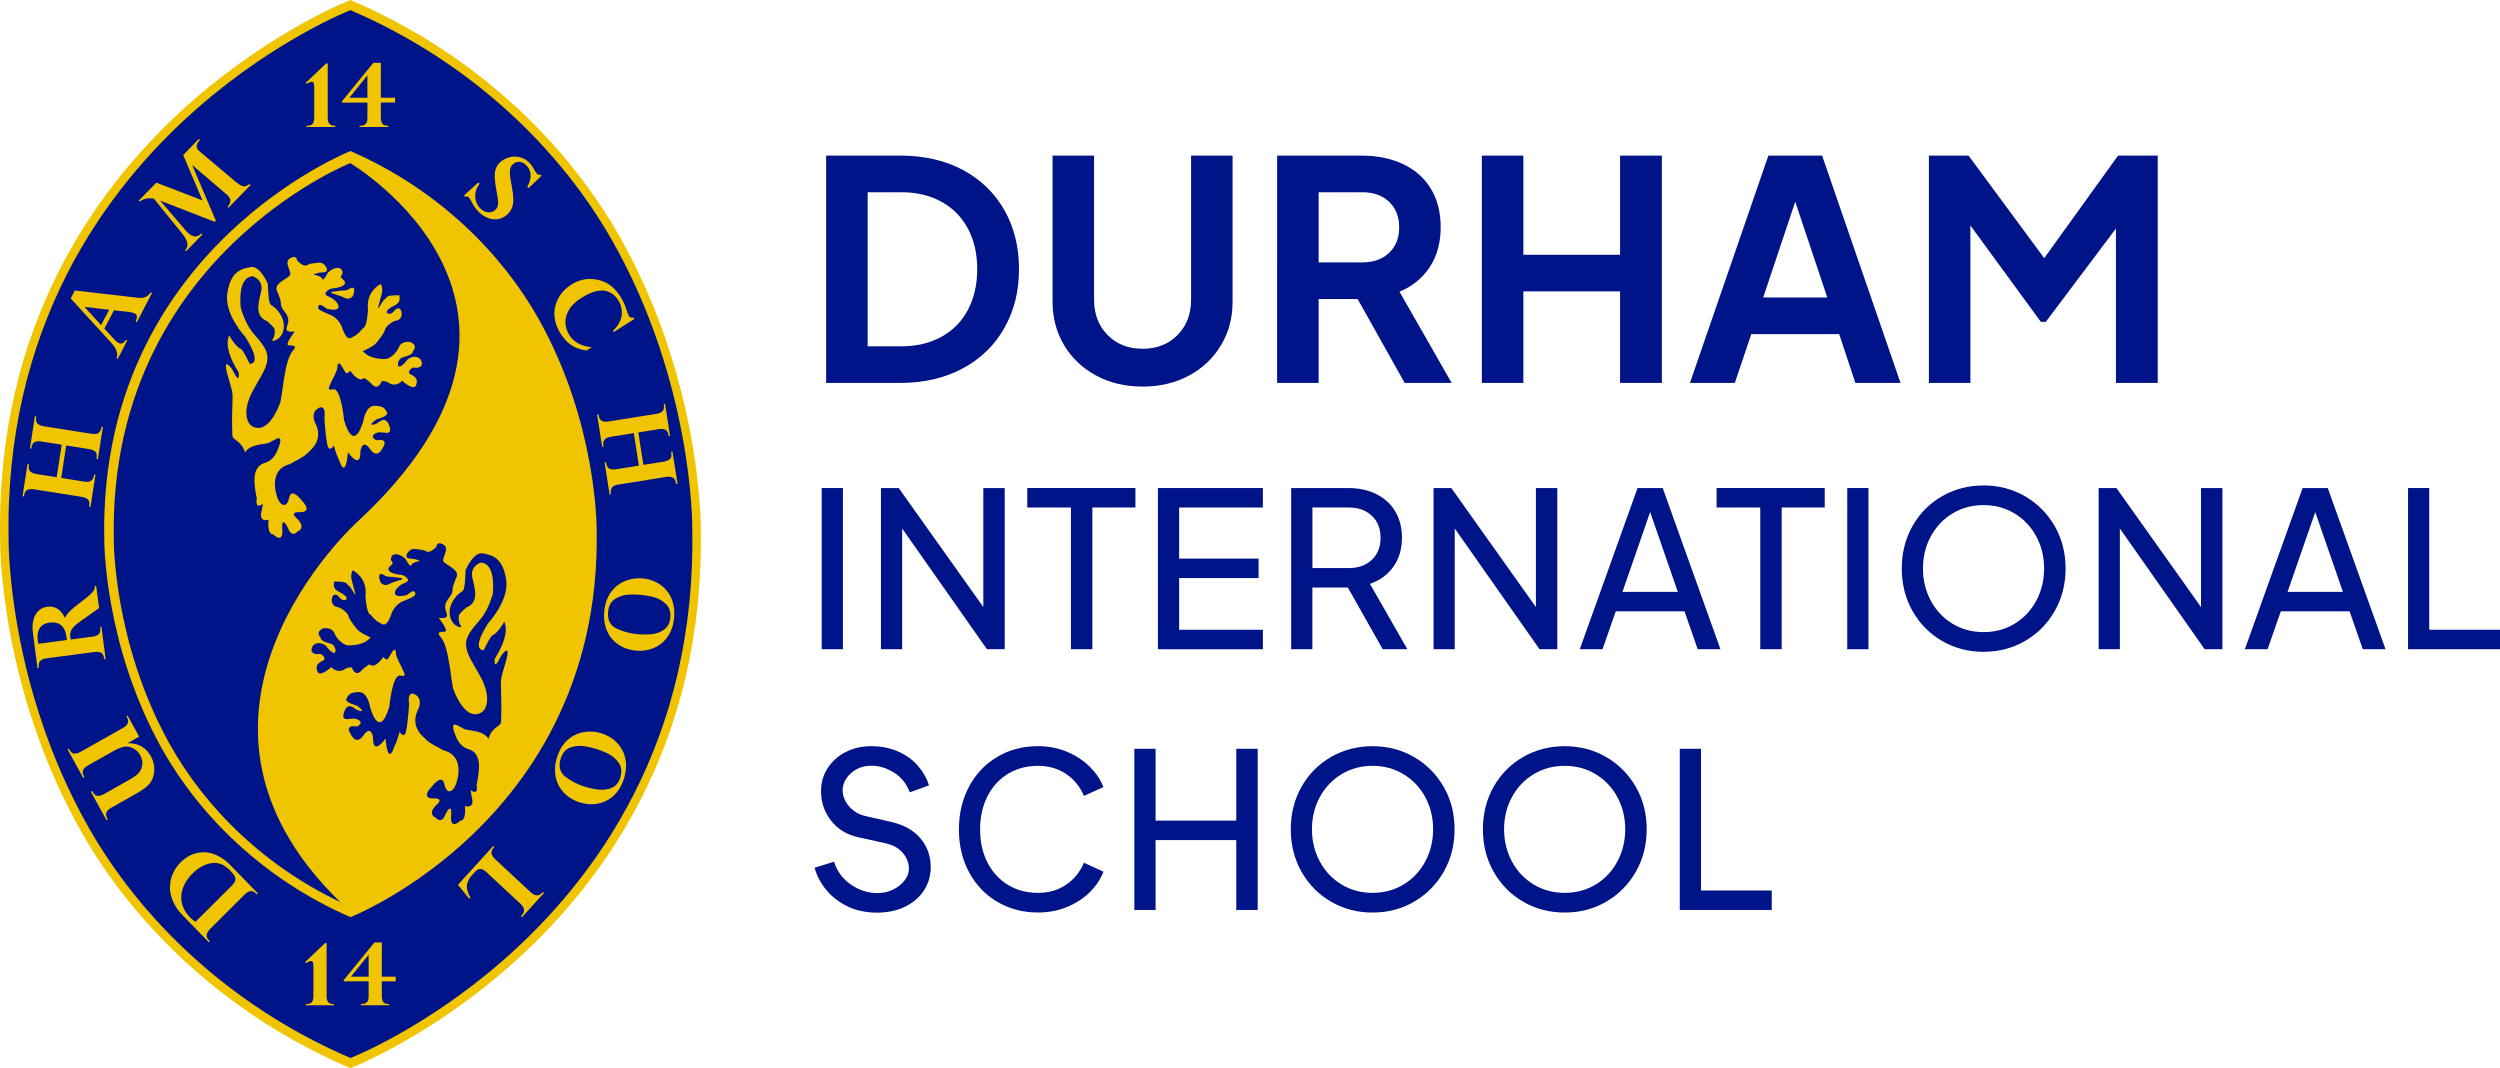
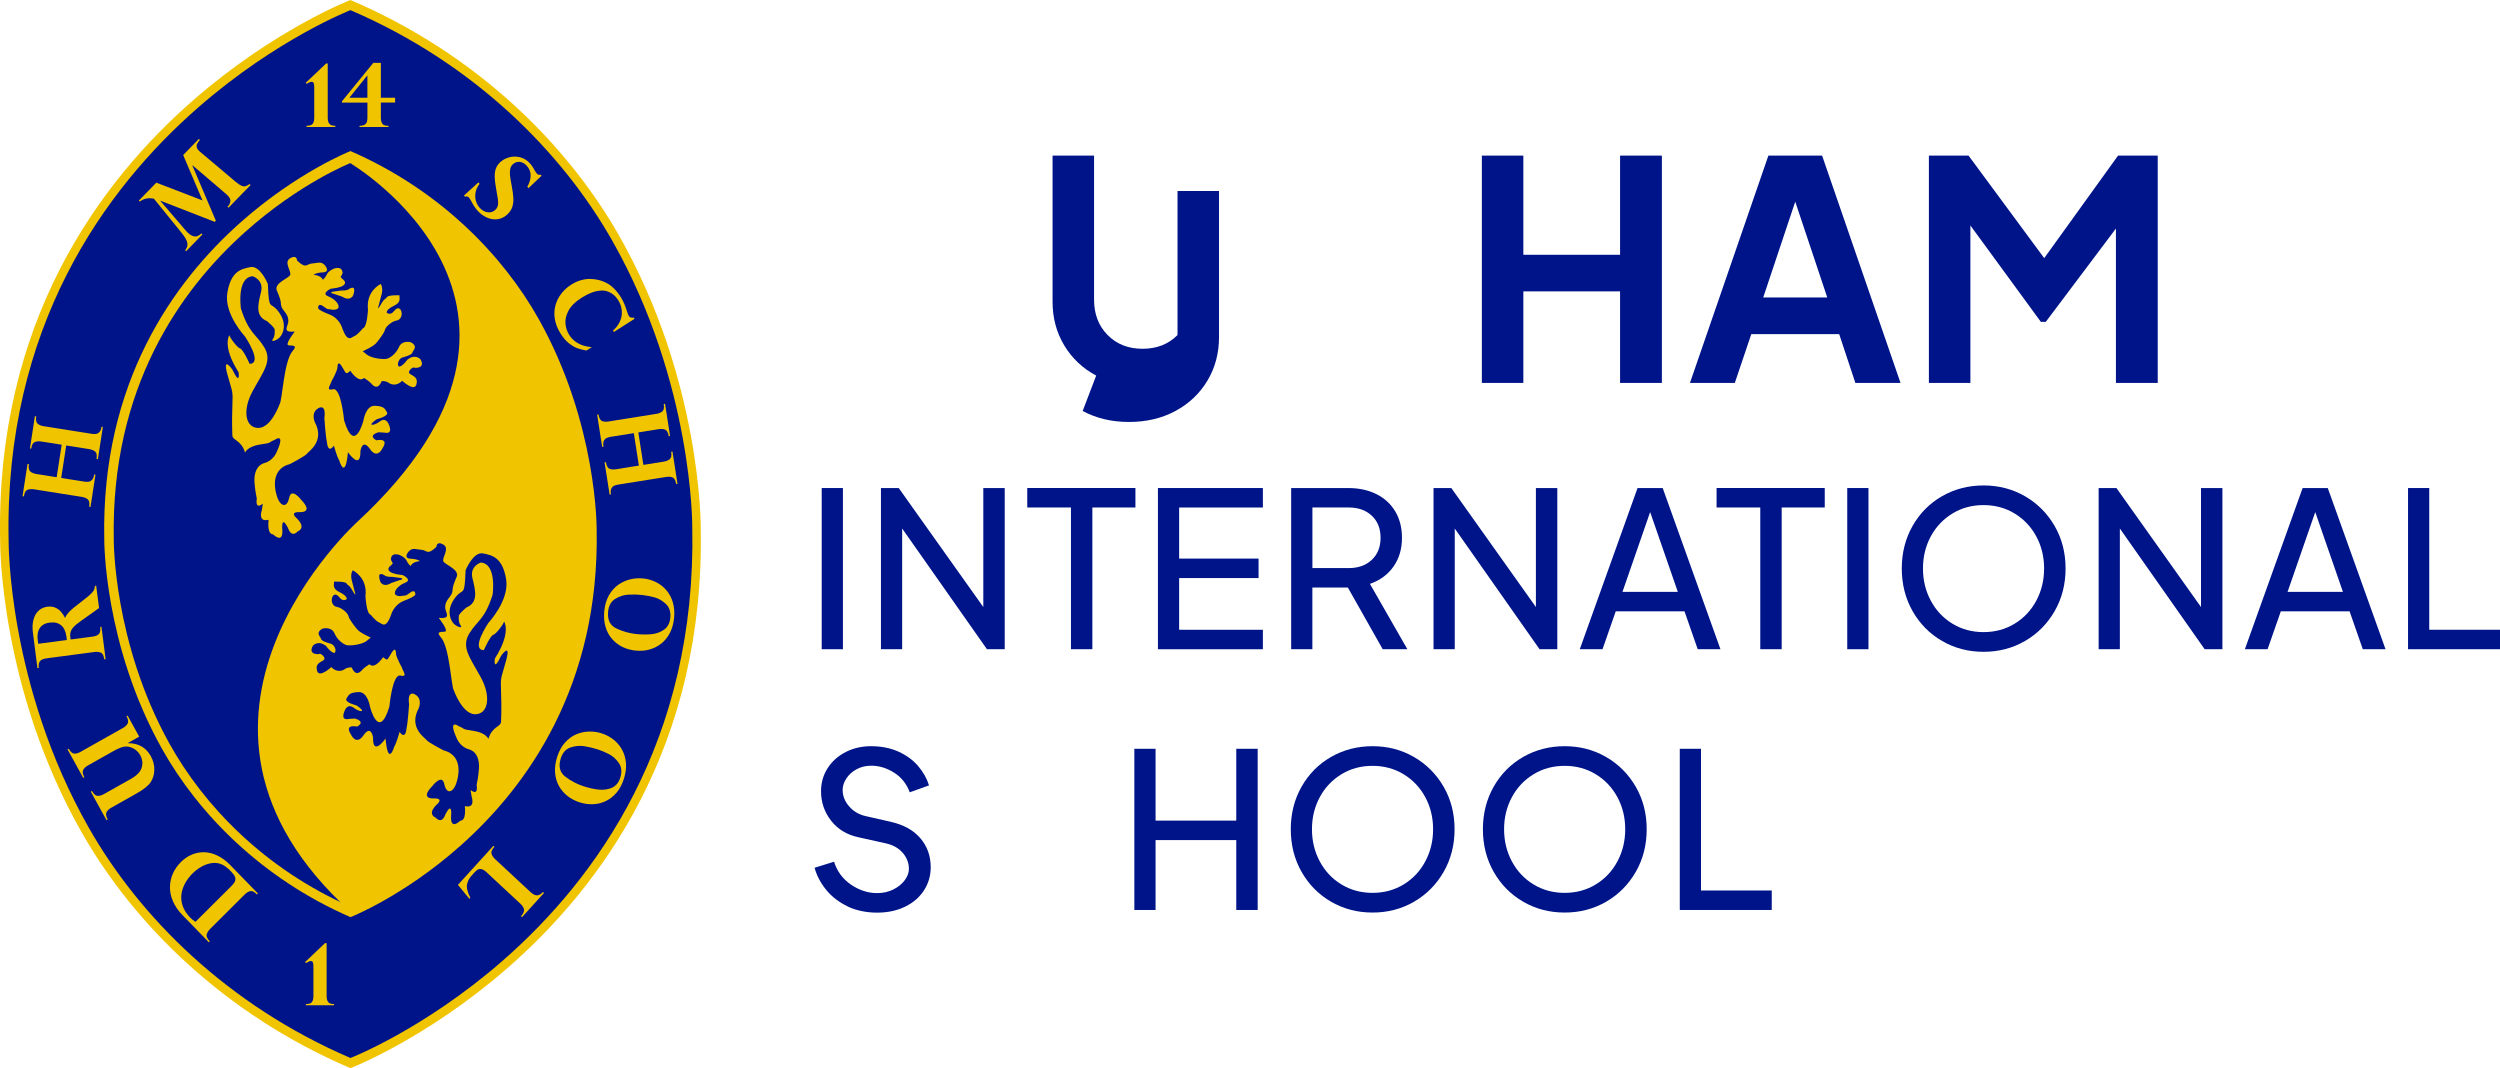
<svg xmlns="http://www.w3.org/2000/svg" id="Layer_2" viewBox="0 0 908.54 388.19">
  <defs>
    <style>
      .cls-1, .cls-2 {
        fill: #001489;
      }

      .cls-1, .cls-3 {
        fill-rule: evenodd;
      }

      .cls-3 {
        fill: #f1c400;
      }
    </style>
  </defs>
  <g id="Layer_1-2" data-name="Layer_1">
    <g>
      <g>
-         <path class="cls-2" d="M300.24,56.55h26.95c8.65,0,16.22,1.74,22.73,5.21,6.5,3.48,11.53,8.34,15.08,14.58,3.55,6.25,5.32,13.4,5.32,21.46s-1.77,15.12-5.32,21.4c-3.55,6.28-8.59,11.18-15.14,14.69-6.54,3.51-14.1,5.27-22.68,5.27h-26.95V56.55ZM327.52,125.86c5.54,0,10.4-1.15,14.58-3.44,4.18-2.29,7.39-5.56,9.65-9.81,2.25-4.25,3.38-9.18,3.38-14.8s-1.13-10.53-3.38-14.75c-2.26-4.21-5.47-7.47-9.65-9.76-4.18-2.29-9.04-3.44-14.58-3.44h-12.2v56h12.2Z" />
-         <path class="cls-2" d="M398.37,136.5c-4.95-2.66-8.84-6.34-11.64-11.03-2.81-4.69-4.21-9.96-4.21-15.8v-53.11h15.08v52.34c0,5.25,1.64,9.54,4.93,12.86,3.29,3.33,7.52,4.99,12.7,4.99s9.41-1.66,12.7-4.99c3.29-3.33,4.93-7.61,4.93-12.86v-52.34h15.08v53.11c0,5.84-1.4,11.11-4.21,15.8-2.81,4.7-6.69,8.37-11.64,11.03-4.95,2.66-10.57,3.99-16.85,3.99s-11.9-1.33-16.85-3.99Z" />
-         <path class="cls-2" d="M464.13,56.55h30.72c5.62,0,10.61,1.02,14.97,3.05,4.36,2.03,7.74,5.01,10.15,8.93,2.4,3.92,3.6,8.61,3.6,14.08s-1.33,10.44-3.99,14.47c-2.66,4.03-6.32,7.01-10.98,8.93l18.96,33.16h-17.08l-17.08-30.49h-14.19v30.49h-15.08V56.55ZM495.07,95.36c4.07,0,7.32-1.16,9.76-3.49,2.44-2.33,3.66-5.42,3.66-9.26s-1.22-6.93-3.66-9.26c-2.44-2.33-5.69-3.49-9.76-3.49h-15.86v25.5h15.86Z" />
+         <path class="cls-2" d="M398.37,136.5c-4.95-2.66-8.84-6.34-11.64-11.03-2.81-4.69-4.21-9.96-4.21-15.8v-53.11h15.08v52.34c0,5.25,1.64,9.54,4.93,12.86,3.29,3.33,7.52,4.99,12.7,4.99s9.41-1.66,12.7-4.99v-52.34h15.08v53.11c0,5.84-1.4,11.11-4.21,15.8-2.81,4.7-6.69,8.37-11.64,11.03-4.95,2.66-10.57,3.99-16.85,3.99s-11.9-1.33-16.85-3.99Z" />
        <path class="cls-2" d="M538.53,56.55h15.08v36.04h35.15v-36.04h15.19v82.61h-15.19v-33.27h-35.15v33.27h-15.08V56.55Z" />
        <path class="cls-2" d="M642.66,56.55h19.52l28.5,82.61h-16.41l-5.88-17.74h-31.94l-5.99,17.74h-16.3l28.5-82.61ZM664.06,108.11l-11.64-34.82-11.64,34.82h23.29Z" />
        <path class="cls-2" d="M700.98,56.55h14.42l27.5,37.26,26.83-37.26h14.42v82.61h-15.19v-56.11l-25.5,33.93h-1.77l-25.62-35.04v57.22h-15.08V56.55Z" />
        <path class="cls-2" d="M298.62,177.36h7.71v58.58h-7.71v-58.58Z" />
        <path class="cls-2" d="M320.16,177.36h6.45l30.74,43.25v-43.25h7.78v58.58h-6.45l-30.82-43.87v43.87h-7.71v-58.58Z" />
        <path class="cls-2" d="M389.2,184.43h-15.88v-7.08h39.31v7.08h-15.65v51.5h-7.78v-51.5Z" />
        <path class="cls-2" d="M420.81,177.36h38.14v7.08h-30.43v18.56h28.86v7.08h-28.86v18.79h30.43v7.08h-38.14v-58.58Z" />
        <path class="cls-2" d="M469.24,177.36h20.68c3.88,0,7.3.73,10.26,2.2,2.96,1.47,5.25,3.57,6.88,6.29,1.62,2.73,2.44,5.92,2.44,9.59,0,4.09-1.04,7.59-3.11,10.5-2.07,2.91-4.91,4.99-8.53,6.25l13.6,23.75h-8.96l-12.66-22.41h-12.9v22.41h-7.71v-58.58ZM490.16,206.45c3.46,0,6.25-1,8.37-2.99,2.12-1.99,3.19-4.66,3.19-8.02s-1.06-6.03-3.19-8.02c-2.12-1.99-4.91-2.99-8.37-2.99h-13.21v22.02h13.21Z" />
        <path class="cls-2" d="M520.98,177.36h6.45l30.74,43.25v-43.25h7.78v58.58h-6.45l-30.82-43.87v43.87h-7.71v-58.58Z" />
        <path class="cls-2" d="M595.13,177.36h9.12l20.99,58.58h-8.26l-4.8-13.76h-25l-4.8,13.76h-8.26l20.99-58.58ZM609.75,215.1l-10.06-29.01-10.06,29.01h20.13Z" />
        <path class="cls-2" d="M639.71,184.43h-15.88v-7.08h39.31v7.08h-15.65v51.5h-7.78v-51.5Z" />
        <path class="cls-2" d="M671.32,177.36h7.71v58.58h-7.71v-58.58Z" />
        <path class="cls-2" d="M705.8,232.95c-4.53-2.62-8.11-6.24-10.73-10.85s-3.93-9.78-3.93-15.49,1.31-10.88,3.93-15.49,6.2-8.22,10.73-10.81c4.53-2.59,9.55-3.89,15.06-3.89s10.52,1.31,15.06,3.93c4.53,2.62,8.12,6.23,10.77,10.81,2.65,4.59,3.97,9.74,3.97,15.45s-1.32,10.88-3.97,15.49c-2.65,4.61-6.24,8.23-10.77,10.85-4.54,2.62-9.55,3.93-15.06,3.93s-10.52-1.31-15.06-3.93ZM701.67,218.28c1.89,3.54,4.51,6.33,7.86,8.37,3.35,2.04,7.13,3.07,11.32,3.07s7.97-1.02,11.32-3.07c3.35-2.04,5.98-4.84,7.86-8.37,1.89-3.54,2.83-7.43,2.83-11.68s-.94-8.13-2.83-11.64c-1.89-3.51-4.51-6.29-7.86-8.33-3.35-2.04-7.13-3.07-11.32-3.07s-7.97,1.02-11.32,3.07-5.98,4.82-7.86,8.33c-1.89,3.51-2.83,7.39-2.83,11.64s.94,8.14,2.83,11.68Z" />
        <path class="cls-2" d="M762.69,177.36h6.45l30.74,43.25v-43.25h7.78v58.58h-6.45l-30.82-43.87v43.87h-7.71v-58.58Z" />
        <path class="cls-2" d="M836.83,177.36h9.12l20.99,58.58h-8.26l-4.8-13.76h-25l-4.8,13.76h-8.26l20.99-58.58ZM851.46,215.1l-10.06-29.01-10.06,29.01h20.13Z" />
        <path class="cls-2" d="M875.12,177.36h7.71v51.5h25.71v7.08h-33.42v-58.58Z" />
        <path class="cls-2" d="M308.06,329.4c-3.15-1.49-5.74-3.49-7.78-5.98-2.04-2.49-3.46-5.18-4.25-8.06l7.08-2.2c1.1,3.51,3.16,6.29,6.17,8.34,3.01,2.04,6.17,3.07,9.47,3.07,2.2,0,4.18-.45,5.94-1.34,1.76-.89,3.13-2.02,4.13-3.38,1-1.36,1.49-2.72,1.49-4.09,0-2.15-.75-4.09-2.24-5.82-1.49-1.73-3.55-2.88-6.17-3.46l-9.91-2.2c-4.19-.89-7.51-2.9-9.95-6.02-2.44-3.12-3.66-6.69-3.66-10.73,0-3.09.8-5.88,2.4-8.37,1.6-2.49,3.79-4.44,6.56-5.86,2.78-1.42,5.84-2.12,9.2-2.12,3.72,0,7.04.66,9.95,1.97,2.91,1.31,5.29,3.05,7.16,5.23,1.86,2.18,3.18,4.52,3.97,7.04l-7,2.52c-1.15-3.09-3.05-5.48-5.7-7.15s-5.41-2.52-8.3-2.52c-1.99,0-3.77.43-5.35,1.3-1.57.86-2.81,1.98-3.7,3.34-.89,1.37-1.34,2.75-1.34,4.17,0,2.2.8,4.21,2.4,6.02,1.6,1.81,3.6,2.98,6.02,3.5l8.96,2.04c4.72,1.05,8.34,3.04,10.85,5.98,2.52,2.94,3.77,6.45,3.77,10.54,0,3.09-.81,5.9-2.44,8.41-1.63,2.52-3.92,4.5-6.88,5.94-2.96,1.44-6.36,2.16-10.18,2.16s-7.55-.75-10.69-2.24Z" />
-         <path class="cls-2" d="M362.43,327.74c-4.38-2.59-7.8-6.18-10.26-10.77-2.46-4.59-3.69-9.76-3.69-15.53s1.23-10.95,3.69-15.57c2.46-4.61,5.88-8.22,10.26-10.81,4.38-2.59,9.29-3.89,14.74-3.89,3.88,0,7.44.7,10.69,2.08,3.25,1.39,6,3.21,8.26,5.47,2.25,2.26,3.88,4.69,4.88,7.31l-7.08,3.22c-1.42-3.35-3.58-6.02-6.49-7.98-2.91-1.97-6.33-2.95-10.26-2.95s-7.72.97-10.89,2.91c-3.17,1.94-5.65,4.66-7.43,8.18-1.78,3.51-2.67,7.52-2.67,12.03s.89,8.51,2.67,11.99c1.78,3.49,4.26,6.2,7.43,8.14,3.17,1.94,6.8,2.91,10.89,2.91s7.35-.98,10.26-2.95c2.91-1.97,5.07-4.63,6.49-7.98l7.08,3.22c-1,2.67-2.62,5.14-4.88,7.39-2.25,2.25-5.01,4.06-8.26,5.42-3.25,1.36-6.81,2.04-10.69,2.04-5.45,0-10.37-1.3-14.74-3.89Z" />
        <path class="cls-2" d="M412.24,272.12h7.71v26.1h29.33v-26.1h7.78v58.58h-7.78v-25.4h-29.33v25.4h-7.71v-58.58Z" />
        <path class="cls-2" d="M483.75,327.71c-4.53-2.62-8.11-6.24-10.73-10.85s-3.93-9.78-3.93-15.49,1.31-10.88,3.93-15.49,6.2-8.22,10.73-10.81c4.53-2.59,9.55-3.89,15.06-3.89s10.52,1.31,15.06,3.93c4.53,2.62,8.12,6.23,10.77,10.81,2.65,4.59,3.97,9.74,3.97,15.45s-1.32,10.88-3.97,15.49c-2.65,4.61-6.24,8.23-10.77,10.85-4.54,2.62-9.55,3.93-15.06,3.93s-10.52-1.31-15.06-3.93ZM479.62,313.04c1.89,3.54,4.51,6.33,7.86,8.37,3.35,2.04,7.13,3.07,11.32,3.07s7.97-1.02,11.32-3.07c3.35-2.04,5.98-4.84,7.86-8.37,1.89-3.54,2.83-7.43,2.83-11.68s-.94-8.13-2.83-11.64c-1.89-3.51-4.51-6.29-7.86-8.33-3.35-2.04-7.13-3.07-11.32-3.07s-7.97,1.02-11.32,3.07-5.98,4.82-7.86,8.33c-1.89,3.51-2.83,7.39-2.83,11.64s.94,8.14,2.83,11.68Z" />
        <path class="cls-2" d="M553.57,327.71c-4.53-2.62-8.11-6.24-10.73-10.85s-3.93-9.78-3.93-15.49,1.31-10.88,3.93-15.49,6.2-8.22,10.73-10.81c4.53-2.59,9.55-3.89,15.06-3.89s10.52,1.31,15.06,3.93c4.53,2.62,8.12,6.23,10.77,10.81,2.65,4.59,3.97,9.74,3.97,15.45s-1.32,10.88-3.97,15.49c-2.65,4.61-6.24,8.23-10.77,10.85-4.54,2.62-9.55,3.93-15.06,3.93s-10.52-1.31-15.06-3.93ZM549.44,313.04c1.89,3.54,4.51,6.33,7.86,8.37,3.35,2.04,7.13,3.07,11.32,3.07s7.97-1.02,11.32-3.07c3.35-2.04,5.98-4.84,7.86-8.37,1.89-3.54,2.83-7.43,2.83-11.68s-.94-8.13-2.83-11.64c-1.89-3.51-4.51-6.29-7.86-8.33-3.35-2.04-7.13-3.07-11.32-3.07s-7.97,1.02-11.32,3.07-5.98,4.82-7.86,8.33c-1.89,3.51-2.83,7.39-2.83,11.64s.94,8.14,2.83,11.68Z" />
        <path class="cls-2" d="M610.46,272.12h7.71v51.5h25.71v7.08h-33.42v-58.58Z" />
      </g>
      <g>
        <path class="cls-3" d="M220.05,230.13l.1.79,7.87-1.03c.94-.13,1.62-.36,2.04-.7.43-.34.68-.72.75-1.15.07-.42.09-.97.02-1.65l.44-.06,1.51,11.69-.49.06c-.17-1.31-.56-2.1-1.19-2.41-.62-.29-1.42-.37-2.38-.25l-17.23,2.27c-1.18.14-1.98.51-2.41,1.05-.43.55-.57,1.36-.43,2.44l-.48.06-1.65-12.91c-.22-1.69-.15-3.22.2-4.58.36-1.35.97-2.42,1.85-3.23.86-.8,1.92-1.28,3.16-1.44,1-.13,1.92-.04,2.75.28.83.33,1.55.82,2.14,1.48.6.66,1.09,1.42,1.46,2.27.58-1.25,1.71-2.54,3.42-3.88l4.61-3.62c.79-.62,1.4-1.18,1.82-1.67.42-.49.68-.9.79-1.25.1-.34.16-.71.17-1.11l.49-.05,1.03,8.02c-1.29.96-2.32,1.7-3.1,2.23-2.4,1.67-4.06,2.87-4.98,3.61-.92.74-1.56,1.46-1.93,2.17-.36.71-.47,1.56-.34,2.56M208.27,231.11h0l.17,1.35,10.34-1.35-.14-1.14c-.25-1.93-.9-3.33-1.94-4.19-1.05-.86-2.43-1.17-4.15-.95-1.07.14-1.95.47-2.63.99-.68.52-1.17,1.23-1.45,2.11-.28.89-.34,1.95-.18,3.18" />
        <path class="cls-3" d="M215.11,172.36l1.81-11.71-7.28-1.15c-.9-.14-1.67-.09-2.35.14s-1.12.99-1.31,2.24l-.02.17-.48-.08,1.79-11.64.48.07c-.2,1.3-.03,2.19.51,2.65.52.47,1.27.77,2.24.92l17.17,2.72c.53.08,1.02.12,1.48.08.45-.03.89-.23,1.3-.6.42-.37.69-1,.83-1.87l.03-.17.48.07-1.8,11.65-.49-.08c.2-1.31.05-2.19-.48-2.65-.52-.45-1.25-.76-2.21-.91l-8.25-1.3-1.81,11.72,8.25,1.3c.54.09,1.04.12,1.5.08.45-.03.88-.23,1.29-.61.42-.38.69-1,.82-1.87l.03-.17.48.07-1.8,11.65-.48-.08c.21-1.31.04-2.19-.48-2.65-.51-.46-1.25-.77-2.21-.93l-17.17-2.71c-.9-.14-1.68-.09-2.36.15-.68.25-1.11.99-1.3,2.24l-.02.16-.49-.07,1.8-11.65.49.08c-.2,1.27-.04,2.16.48,2.63.53.47,1.28.78,2.26.94l7.29,1.15Z" />
        <path class="cls-3" d="M127.36,0c45.83,19.58,78.6,52.35,97.44,85.29,30.21,52.87,29.85,106.21,29.85,106.21,1.67,79.33-35.84,130.44-70.58,160.61-29.36,25.52-56.71,36.08-56.71,36.08-45.84-19.58-78.62-52.34-97.45-85.29C-.31,250.03.05,196.69.05,196.69-1.61,117.37,35.9,66.26,70.62,36.07,99.98,10.56,127.36,0,127.36,0" />
        <path class="cls-1" d="M127.36,3.69c44.71,19.21,76.7,51.34,95.08,83.67,29.49,51.86,29.14,104.19,29.14,104.19,1.63,77.81-34.99,127.94-68.86,157.55-28.65,25.03-55.35,35.39-55.35,35.39-44.73-19.2-76.72-51.34-95.09-83.66C2.79,248.97,3.13,196.64,3.13,196.64,1.51,118.83,38.12,68.7,72,39.08,100.65,14.06,127.36,3.69,127.36,3.69" />
        <path class="cls-3" d="M119.1,23.07v19.62c0,1.01.19,1.76.58,2.27.38.5,1.11.75,2.18.75v.45h-10.46v-.45c1.18,0,1.94-.26,2.28-.79.35-.53.52-1.25.52-2.15v-11.03c0-.63-.06-1.12-.18-1.48-.11-.35-.37-.52-.78-.52s-1.03.24-1.83.75l-.29-.4,7.39-7.02h.6Z" />
        <path class="cls-3" d="M138.41,22.85v12.67h5.18v1.75h-5.18v5.49c0,.8.15,1.5.46,2.08.29.58,1.01.87,2.12.87h.2v.45h-10.54v-.45c.85,0,1.47-.14,1.89-.42.42-.27.69-.62.81-1.03.11-.42.18-.92.18-1.49v-5.49h-9.27v-.45l11.39-13.97h2.76ZM133.52,35.52h0v-8.06h-.06l-6.5,8.06h6.57Z" />
        <path class="cls-3" d="M72.29,50.5l.35.35c-.43.51-.75.96-.96,1.34-.22.39-.27.84-.17,1.34.1.51.49,1.03,1.13,1.57l12.93,10.91c.91.76,1.65,1.26,2.2,1.49.56.24,1.04.29,1.42.18.37-.11.89-.38,1.54-.8l.35.35-8.04,8.26-.35-.34c.65-.71,1-1.42,1.04-2.17.04-.74-.5-1.59-1.61-2.52l-12.19-10.42-.05.05,8.56,20.11-.42.42-19.72-7.69-.05.05,9.15,10.68c.9,1.05,1.71,1.72,2.45,2.02.73.29,1.36.35,1.86.13.51-.2,1.01-.53,1.52-.98l.35.35-5.94,6.11-.36-.35c.71-.82.97-1.71.79-2.67-.18-.96-.86-2.16-2.04-3.61l-10.08-12.43c-1.94-.44-3.65-.1-5.13,1.01l-.36-.35,6.35-6.51,16.78,6.45-7.02-16.49,5.72-5.87Z" />
        <path class="cls-3" d="M192.08,68.37l-.46-.49c.83-1.41,1.23-2.79,1.22-4.14-.01-1.35-.5-2.54-1.47-3.58-.47-.51-1-.88-1.59-1.11-.59-.24-1.2-.29-1.79-.18-.6.11-1.15.4-1.63.85-.28.27-.52.58-.7.93-.17.36-.29.91-.35,1.65-.06.74.02,1.72.24,2.92.26,1.33.4,2.16.44,2.48.32,1.66.52,3.09.57,4.3.06,1.2-.08,2.28-.4,3.25-.33.98-.9,1.84-1.74,2.63-.75.72-1.58,1.22-2.47,1.52-.9.29-1.84.38-2.8.27-.97-.11-1.92-.43-2.87-.94-.96-.52-1.84-1.22-2.66-2.1-.84-.91-1.65-2.12-2.42-3.64-.09-.17-.21-.37-.36-.62-.15-.23-.3-.44-.44-.6-.38-.39-.83-.49-1.39-.27l-.41-.43,5.25-4.78.45.49c-.82,1.08-1.32,2.19-1.5,3.33-.16,1.14-.09,2.18.23,3.11.32.94.77,1.73,1.36,2.36.85.93,1.82,1.45,2.89,1.57,1.08.12,1.98-.17,2.72-.87.49-.47.79-1,.94-1.61.13-.6.14-1.32.02-2.18-.11-.84-.37-2.4-.78-4.65-.21-1.19-.33-2.27-.38-3.21-.04-.95.01-1.76.14-2.44.15-.68.36-1.27.66-1.78.29-.51.67-.98,1.13-1.42.9-.84,1.99-1.45,3.29-1.81,1.29-.36,2.61-.37,3.95-.04,1.34.34,2.52,1.05,3.53,2.14.47.51.87,1.04,1.21,1.61.09.14.22.34.36.6.14.26.26.47.36.65.26.43.5.73.65.92.27.28.51.44.69.47.2.02.43,0,.69-.07l.36.4-4.73,4.49Z" />
-         <path class="cls-3" d="M27.23,105.57l23.03,2.66c1.19.12,2.11-.01,2.76-.36.65-.35,1.25-.89,1.79-1.62l.44.22-5.51,10.6-.44-.23c.67-1.5.6-2.46-.23-2.89-.11-.07-.32-.14-.58-.22-.25-.09-.54-.15-.85-.22-.31-.07-.49-.11-.56-.11l-5.67-.63-3.48,6.68,3.69,4c.43.49.87.85,1.31,1.09.68.36,1.25.41,1.69.12.45-.28.85-.68,1.23-1.19l.43.23-3.48,6.7-.44-.22c.3-.74.31-1.56.04-2.48-.25-.92-1.01-2.07-2.26-3.45l-14.45-15.79,1.52-2.9ZM36.74,118.16h0l2.9-5.57-8.95-1.08,6.05,6.65Z" />
        <path class="cls-3" d="M223.1,120.65l-.33-.51c.93-.81,1.65-1.69,2.17-2.63.52-.95.85-1.9.98-2.85.13-.97.08-1.92-.13-2.87-.22-.95-.6-1.86-1.15-2.73-.72-1.16-1.61-2.03-2.64-2.6-1.05-.58-2.07-.87-3.09-.88-1.27.01-2.54.25-3.8.73-1.26.48-2.52,1.13-3.79,1.92-2.29,1.47-3.87,3.04-4.75,4.74-.88,1.69-1.22,3.28-1.06,4.77.18,1.49.61,2.79,1.31,3.91,1.67,2.69,4.42,4.2,8.26,4.52l-1.93,1.22c-1.15-.17-2.25-.44-3.29-.82-1.04-.38-2.09-1.01-3.17-1.87-1.08-.86-2.08-2.06-3.01-3.54-1.1-1.76-1.78-3.52-2.05-5.27-.28-1.76-.19-3.4.24-4.95.43-1.54,1.14-2.95,2.13-4.23,1-1.29,2.17-2.36,3.53-3.22,1.17-.75,2.35-1.29,3.53-1.63,1.19-.35,2.34-.51,3.44-.49,1.1.01,2.21.17,3.32.45,1.84.51,3.37,1.3,4.58,2.35,1.21,1.05,2.28,2.33,3.23,3.84.93,1.49,1.69,3.28,2.3,5.35.24.71.45,1.2.63,1.5.33.53.93.72,1.79.57l.27.42-7.54,4.81Z" />
        <path class="cls-3" d="M231.98,157.15l1.83,11.8,7.34-1.17c.9-.15,1.63-.44,2.21-.87.58-.44.76-1.3.57-2.57l-.03-.16.49-.08,1.83,11.73-.49.08c-.21-1.31-.63-2.11-1.28-2.39-.65-.28-1.46-.34-2.43-.18l-17.29,2.76c-.53.08-1.02.21-1.44.38-.43.18-.78.5-1.07.99-.29.48-.36,1.16-.22,2.04l.04.17-.49.08-1.84-11.73.5-.08c.21,1.33.62,2.12,1.26,2.4.63.27,1.44.33,2.4.19l8.31-1.34-1.84-11.79-8.32,1.32c-.54.1-1.03.23-1.46.4-.42.17-.77.49-1.06.98-.27.49-.34,1.17-.21,2.05l.03.17-.48.07-1.84-11.73.49-.07c.21,1.31.64,2.1,1.27,2.39.65.28,1.43.35,2.4.18l17.29-2.76c.92-.13,1.65-.43,2.22-.88.57-.44.75-1.29.56-2.54l-.03-.18.49-.07,1.82,11.72-.48.08c-.2-1.29-.62-2.08-1.26-2.37-.65-.28-1.47-.36-2.45-.2l-7.34,1.18Z" />
        <path class="cls-3" d="M233.7,210.21c1.69.17,3.28.63,4.76,1.38,1.47.74,2.74,1.73,3.79,3,1.04,1.25,1.82,2.72,2.3,4.42.49,1.69.63,3.56.42,5.6-.21,2.07-.72,3.89-1.54,5.44-.82,1.56-1.87,2.84-3.15,3.86-1.29,1.01-2.73,1.72-4.32,2.16-1.6.42-3.26.54-4.99.36-1.72-.17-3.32-.62-4.78-1.33-1.46-.72-2.72-1.69-3.78-2.91-1.06-1.21-1.84-2.68-2.35-4.4-.52-1.73-.66-3.63-.46-5.73.23-2.25.81-4.18,1.73-5.79.93-1.6,2.07-2.86,3.42-3.8,1.36-.94,2.82-1.59,4.38-1.95,1.56-.36,3.07-.45,4.57-.3M233.43,216.22h0c-1.69-.17-3.37-.21-5.03-.12-1.66.09-3.25.59-4.78,1.52-1.53.93-2.4,2.46-2.62,4.61-.31,3.02.7,5.07,3.02,6.17,2.32,1.1,4.73,1.76,7.23,2.03,1.95.19,3.79.21,5.51.05,1.74-.17,3.26-.72,4.57-1.65,1.32-.93,2.07-2.36,2.27-4.28.21-2.16-.32-3.84-1.59-5.05-1.28-1.2-2.67-2.01-4.2-2.43-1.52-.41-2.99-.68-4.38-.83" />
        <path class="cls-3" d="M218.64,266.51c1.61.52,3.08,1.28,4.37,2.32,1.3,1.04,2.35,2.28,3.11,3.72.78,1.45,1.23,3.04,1.37,4.8.13,1.75-.11,3.61-.72,5.57-.62,1.99-1.48,3.65-2.59,5.01-1.13,1.36-2.41,2.4-3.88,3.12-1.46.73-3.02,1.13-4.66,1.21-1.64.09-3.3-.14-4.96-.66-1.65-.53-3.12-1.3-4.41-2.3-1.28-1.01-2.33-2.21-3.12-3.62-.78-1.4-1.27-3-1.42-4.8-.14-1.79.08-3.69.72-5.7.68-2.16,1.63-3.93,2.86-5.3,1.23-1.38,2.6-2.39,4.11-3.02,1.52-.64,3.08-.97,4.67-1,1.6-.03,3.11.18,4.54.64M217.17,272.33h0c-1.62-.52-3.25-.91-4.9-1.16-1.65-.25-3.32-.09-5,.49-1.69.6-2.84,1.92-3.49,3.98-.89,2.89-.34,5.12,1.72,6.65,2.05,1.56,4.26,2.71,6.66,3.48,1.86.59,3.66.99,5.38,1.18,1.73.19,3.34-.02,4.82-.66,1.46-.64,2.49-1.88,3.07-3.73.64-2.07.47-3.83-.53-5.27-1.01-1.44-2.21-2.52-3.62-3.24-1.41-.72-2.79-1.31-4.12-1.73" />
        <path class="cls-3" d="M166.43,321.56l12.88-14.17.36.35c-.88.96-1.23,1.78-1.06,2.47.17.68.62,1.36,1.34,2.03l12.91,12.01c.8.74,1.56,1.12,2.26,1.14.72.02,1.45-.39,2.21-1.22l.37.34-7.99,8.8-.37-.35c.89-.97,1.24-1.8,1.09-2.49-.16-.7-.61-1.39-1.34-2.07l-12.3-11.44c-.75-.7-1.46-1.09-2.13-1.16-.66-.08-1.38.32-2.17,1.18l-1.16,1.29c-.8.86-1.32,1.9-1.59,3.08-.27,1.19.13,2.83,1.19,4.93l-.34.37-4.17-5.07Z" />
        <path class="cls-3" d="M75.9,342.43l-9.57-9.85c-1.57-1.6-2.72-3.29-3.48-5.05-.75-1.76-1.12-3.49-1.08-5.21.03-1.73.39-3.34,1.06-4.86.68-1.53,1.64-2.9,2.86-4.12,1.19-1.2,2.49-2.1,3.92-2.72,1.42-.62,2.93-.92,4.53-.91,1.6.02,3.2.42,4.85,1.21,1.64.77,3.19,1.93,4.69,3.46l10.05,10.32-.36.35c-.92-.95-1.71-1.35-2.39-1.21-.68.14-1.38.56-2.08,1.26l-12.45,12.4c-.66.65-1.11,1.34-1.32,2.02-.21.7.12,1.51,1.01,2.43l.14.12-.36.35ZM71.04,335h0l13.05-12.98c.62-.62,1.06-1.19,1.28-1.71.24-.51.25-1.04.04-1.6-.21-.57-.7-1.25-1.46-2.04-.69-.71-1.36-1.3-2-1.76-.64-.47-1.33-.82-2.09-1.05-1.13-.32-2.3-.35-3.5-.09-1.2.26-2.34.71-3.43,1.36-1.1.65-2.11,1.45-3.04,2.38-.96.96-1.8,2.05-2.5,3.27-.71,1.22-1.18,2.52-1.42,3.93-.23,1.4-.12,2.86.36,4.36.48,1.5,1.41,2.98,2.82,4.42.5.51,1.13,1.02,1.9,1.53" />
        <path class="cls-3" d="M50.59,267.71l-4.14,2.32.03.06c3.8-.03,6.58,1.54,8.33,4.72.89,1.62,1.3,3.26,1.27,4.95-.04,1.69-.45,3.16-1.27,4.41-.83,1.32-2.55,2.7-5.15,4.17l-9.19,5.18c-.93.52-1.53,1.1-1.8,1.75-.26.64-.12,1.5.48,2.56l-.44.24-5.72-10.38.44-.24c.63,1.14,1.29,1.74,1.99,1.78.69.05,1.47-.16,2.34-.64l9.74-5.49c1.42-.81,2.47-1.62,3.09-2.45.48-.58.8-1.23.98-1.93.18-.7.23-1.42.12-2.15-.12-.73-.35-1.43-.71-2.09-.38-.69-.86-1.28-1.44-1.77-.6-.5-1.25-.86-1.98-1.12-.73-.24-1.46-.34-2.18-.27-1.05.12-2.47.69-4.27,1.7l-9.1,5.12c-1.04.59-1.65,1.21-1.86,1.87-.2.67-.04,1.49.51,2.46l-.41.23-5.71-10.37.43-.25c.62,1.14,1.27,1.73,1.97,1.79.69.05,1.48-.15,2.36-.65l15.33-8.64c.97-.55,1.57-1.13,1.82-1.79.25-.65.08-1.5-.49-2.54l.4-.21,4.21,7.64Z" />
        <path class="cls-3" d="M25.57,231.61l.1.79,7.92-1.03c.94-.13,1.63-.36,2.06-.71.43-.34.68-.72.75-1.16.07-.42.09-.97.02-1.66l.45-.06,1.52,11.78-.5.06c-.17-1.32-.56-2.12-1.19-2.42-.63-.29-1.43-.37-2.4-.25l-17.35,2.29c-1.18.14-2,.51-2.42,1.05-.43.56-.57,1.38-.43,2.46l-.49.06-1.66-13c-.22-1.7-.15-3.25.21-4.61.36-1.36.98-2.44,1.86-3.26.87-.8,1.93-1.29,3.18-1.45,1-.13,1.93-.04,2.77.29.84.33,1.56.82,2.15,1.49.6.67,1.1,1.43,1.48,2.29.59-1.26,1.72-2.56,3.44-3.91l4.64-3.65c.79-.62,1.41-1.19,1.83-1.69.42-.49.69-.9.79-1.26.1-.35.17-.72.17-1.12l.49-.05,1.04,8.08c-1.3.96-2.34,1.71-3.12,2.24-2.42,1.68-4.09,2.89-5.02,3.63-.93.75-1.57,1.47-1.95,2.19-.36.71-.48,1.57-.35,2.58M13.71,232.6h0l.18,1.36,10.41-1.37-.14-1.15c-.26-1.95-.91-3.36-1.96-4.22-1.05-.86-2.45-1.18-4.18-.95-1.08.14-1.96.47-2.65,1-.69.52-1.18,1.24-1.46,2.12-.29.9-.35,1.96-.19,3.2" />
        <path class="cls-3" d="M20.6,173.42l1.82-11.8-7.34-1.16c-.9-.14-1.68-.09-2.37.15-.69.24-1.13.99-1.32,2.26l-.03.17-.48-.07,1.8-11.73.48.07c-.2,1.31-.03,2.2.51,2.67.52.47,1.28.78,2.26.92l17.3,2.74c.53.08,1.03.12,1.49.08.46-.03.89-.23,1.31-.6.42-.37.7-1,.83-1.88l.03-.17.49.08-1.81,11.73-.49-.08c.2-1.32.05-2.21-.48-2.67-.52-.46-1.26-.77-2.23-.92l-8.31-1.31-1.82,11.8,8.31,1.31c.54.09,1.05.12,1.51.08.45-.03.88-.24,1.3-.61.42-.38.69-1.01.83-1.88l.03-.17.48.07-1.81,11.74-.49-.07c.21-1.32.04-2.21-.48-2.67-.51-.46-1.26-.78-2.23-.93l-17.29-2.74c-.9-.14-1.7-.09-2.38.15-.68.25-1.11,1-1.31,2.25l-.02.17-.5-.07,1.81-11.74.49.08c-.2,1.28-.03,2.17.49,2.65.54.47,1.29.79,2.28.95l7.34,1.16Z" />
-         <path class="cls-3" d="M138.76,342.53v12.4h5.07v1.71h-5.07v5.37c0,.79.14,1.47.43,2.03.31.57,1,.85,2.08.85h.2v.44h-10.31v-.44c.82,0,1.44-.14,1.85-.41.41-.28.67-.62.79-1.02.11-.4.17-.89.17-1.46v-5.37h-9.07v-.44l11.16-13.68h2.7ZM133.97,354.93h0v-7.89h-.06l-6.37,7.89h6.42Z" />
        <path class="cls-3" d="M118.7,342.74v19.23c0,.97.19,1.7.56,2.19.37.49,1.09.74,2.14.74v.44h-10.24v-.44c1.15,0,1.9-.26,2.24-.77.33-.52.5-1.22.5-2.12v-10.79c0-.61-.06-1.09-.17-1.44-.12-.35-.38-.52-.77-.52-.42,0-1.01.25-1.79.75l-.28-.39,7.23-6.88h.59Z" />
        <path class="cls-3" d="M127.36,54.89c32.21,14.04,55.24,37.54,68.48,61.17,21.24,37.92,20.99,76.18,20.99,76.18,1.17,56.89-25.2,93.55-49.6,115.2-20.63,18.31-39.86,25.87-39.86,25.87-32.22-14.04-55.25-37.53-68.5-61.17-21.24-37.92-20.98-76.18-20.98-76.18-1.17-56.89,25.2-93.54,49.59-115.19,20.65-18.31,39.88-25.87,39.88-25.87" />
        <path class="cls-1" d="M127.26,59.28c30.93,13.63,53.05,36.43,65.76,59.37,20.39,36.8,20.14,73.91,20.14,73.91,1.12,55.21-24.18,90.77-47.62,111.78-19.81,17.76-38.28,25.12-38.28,25.12-30.93-13.63-53.05-36.43-65.76-59.36-20.39-36.8-20.15-73.92-20.15-73.92-1.12-55.21,24.19-90.78,47.63-111.78,19.82-17.77,38.28-25.11,38.28-25.11" />
        <path class="cls-3" d="M214.33,185.28c-7.86-100.89-87.07-126-87.07-126,0,0,87.61,51.61,2.66,130.3,0,0-79.73,71.8-2.53,141.78,0,0,93.06-35.96,86.95-146.07" />
        <path class="cls-1" d="M152.53,203.88s-.55-.69-3.31-.84c-2.77-.12-1.1-2.5,0-3.21,1.09-.69,2.31-.13,4.11,0,1.82.15,1.95,2.1,5.28-1.11,0,0,0-2.24,2.47-.84,2.48,1.4-.4,4.61,0,6,.41,1.4,6.49,3.07,4.71,6.14,0,0-1.12,2.51-1.25,3.77-.14,1.26,0,1.81-1.38,3.5-1.38,1.67-1.66,3.21-1.1,4.74.55,1.53,1.1,2.92-2.62,2.5,0,0,3.87,4.89,2.21,5.03-1.66.15-3.27-.06-1.39,2.1,3.18,3.62,3.73,18.13,4.69,19.26,0,0,3.04,8.65,7.73,8.65s5.93-6.29,2.07-13.39c-3.86-7.12-7.31-10.94-4.14-16.05,2.93-4.73,5.51-4.89,8.41-13.96,0,0,1.65-11.3-4.28-11.73,0,0-4.14,1.26-3.04,5.72,1.1,4.47,2.22,8.79-2.2,10.61,0,0-3.04,2.52-2.76,3.21,0,0-.28,2.1.69,3.36.96,1.26-1.81.42-2.9-1.13-1.11-1.53-2.21-4.88.82-8.91,3.03-4.05,3.46.28,3.86-10.06,0,0,2.77-6.83,6.34-6.12,3.6.69,7.09,1.67,8.38,9.34,1.29,7.68-6.43,15.9-6.43,15.9,0,0-6.62,9.78-1.67,9.92,0,0,2.35-5.3,3.45-5.58,1.11-.28,4.14-4.48,3.87-4.89,0,0,2.88,3.77-3.31,13.54,0,0-.74,5.27,2.26-1,0,0,3.72-5.28,1.83,1.7-1.88,6.99-2.07,5.45-1.83,11.73.22,6.28.03,8.51,0,10.46-.05,1.95-3.24,1.68-4.61,6.29,0,0-.83-2.25-5.51-2.94-4.69-.69-2.48-.55-5.24-1.67,0,0-4.21-3.07-.65,4.61,0,0,1.2,2.92,4.24,3.76,3.03.84,3.99,3.91,3.71,7.26-.27,3.35-.68,4.75-.83,5.73,0,0,.83,4.18-2.2,1.81l.41,2.51s1.52,4.32-2.49,3.35c0,0,.7,5.3-1.64,5.3,0,0-3.87,3.92-3.32-2.1,0,0,.41-5.02-2.08-.27,0,0-1.09,3.9-3.57,1.26,0,0-3.31-1.13.4-4.75,0,0,2.76-2.23-.81-2.23,0,0-5.66.56-.83-4.46,0,0,3.59-4.75,4.4-.7.83,4.04,3.54,3.07,4.61-1.26,0,0,3-9.06-4.87-11.03,0,0-5.65-2.93-6.2-3.77-.57-.84-6.62-4.47-2.9-11.44,0,0,1.78-3.77-1.65-5.3,0,0-2.49-1.25-1.8,3.76,0,0-.4,6.43-.96,8.93,0,0-.28,4.18-2.5,1.11,0,0-1.1,4.06-1.92,5.31,0,0-2.22,7.67-3.18-2.93,0,0-4.69,6.83-4.54-.42,0,0-.69-4.88-3.6-.56,0,0-2.35,3.77-4.56-.7,0,0-2.47-3.49,2.36-2.65,0,0,3.44-1.67-.83-2.93l-2.16.15s-3.35.97-1.42-3.21c0,0,.96-2.51,3.18-.84,2.21,1.68,4.96,1.81,1.09-.83,0,0-4.56-1.12-3.71-2.52.83-1.39,1.1-2.22,4.41-2.36,3.32-.14,4.13,5.31,4.13,5.31,0,0,3.18,12.69,7.04,0,0,0,1.09-12,4.01-11.3,2.9.7.83-1.69.55-2.94,0,0-2.15-3.76-2.15-5.09s-.48-2.38-1.92.28c-1.45,2.65-1.32,2.09-2.76,1.05,0,0-2.99,4.6-4.97,2.58,0,0-1.95,1.26-2.42,1.81-.49.56-2.42,3.14-4.01-.64,0,0-1.44-.19-2.48.57-1.04.77-3.04,1.26-4.96-.7,0,0-4.28,3.98-5.11,1.47-.82-2.51.83-3.07,2.21-3.92,1.38-.84-.95-2.65-1.38-2.37-.41.28-4.31.28-2.37-2.98,0,0,1.82-2.18,4.78.13,0,0,1.32,1.95,2.62,2.44,1.31.48,1.02-2.73-.96-3.28-2-.55-3.39-1.11-3.52-1.8-.12-.7-2.27-2.18.63-3.71,0,0,3.16-.83,4.27,1.75,1.1,2.58,3.44,4.11,4.56,4.31,1.11.22,5.23-.12,7.09-1.53l1.52-1.25s-4.21-1.82-5.11-3.22c0,0-2.68-3.21-2.96-4.53-.27-1.32-2.84-3.22-4.06-3.35-1.24-.14-2.21-1.32-2-2.92.2-1.62,1.45-2.32,2.75-.58,1.33,1.76,2.64.63,2.64.63,0,0,.41-1.11-2.55-2.51-2.98-1.4-1.88-3.01-2.08-3.84,0,0,4.06-.2,4.62.7.55.91.76.13,2.27,2.8,1.53,2.64.63,0,.63,0l-1.11-4.26s-.48-1.9.41-3.36c0,0,5.46,2.51,4.64,9.36,0,0,.27,6.34,1.86,6.76,0,0,1.93,2.38,3.04,2.8,1.1.42,2.47,2.59,4.41-2.72,0,0,.9-3.78,4.96-5.23,0,0,2.55-.98,3.45-1.68.9-.7,0-1.67,0-1.67l-.83.07-2.07,1.4-2.06.28s-3.11.21-1.72-2.24c0,0,.82-1.6,3.44-2.65,2.63-1.05-.89-2.72-.89-2.72l-2.34-.36-1.46-.42s-3.03-1.04-.34-2.92l.49-.63s-1.03-1.46-.61-1.88c0,0,.1-2.01,2.9-1.19,0,0,2.14.84,2.69,2.09.54,1.25,1.52,2.02,1.52,2.02,0,0,.27-1.46,3.31-1.82" />
        <path class="cls-1" d="M145.83,210.08l-3.18-.43s-2.1.05-2.68-.41c-.6-.46-2.46-1.44-2.13.68.33,2.14.96,2.17.96,2.17,0,0,1.07,1.26,3.43-.24l2.87-.98s1.8-.28.73-.8" />
        <path class="cls-3" d="M114.03,99.83s.55-.69,3.31-.84c2.77-.12,1.1-2.5,0-3.21-1.09-.69-2.31-.13-4.11,0-1.82.15-1.95,2.1-5.28-1.11,0,0,0-2.24-2.47-.84-2.48,1.4.4,4.61,0,6-.41,1.4-6.49,3.07-4.71,6.14,0,0,1.12,2.51,1.25,3.77.15,1.26,0,1.81,1.39,3.5,1.38,1.67,1.66,3.21,1.1,4.74-.55,1.53-1.1,2.92,2.62,2.5,0,0-3.87,4.89-2.21,5.03,1.66.14,3.27-.06,1.39,2.1-3.18,3.62-3.73,18.13-4.7,19.26,0,0-3.03,8.65-7.72,8.65s-5.93-6.29-2.07-13.39c3.86-7.13,7.3-10.94,4.14-16.05-2.93-4.73-5.51-4.89-8.41-13.96,0,0-1.65-11.3,4.27-11.73,0,0,4.14,1.26,3.04,5.73-1.1,4.47-2.22,8.79,2.19,10.6,0,0,3.04,2.52,2.76,3.21,0,0,.28,2.1-.69,3.36-.95,1.26,1.81.42,2.9-1.13,1.11-1.53,2.22-4.88-.82-8.91-3.03-4.05-3.46.28-3.86-10.06,0,0-2.77-6.83-6.34-6.12-3.6.69-7.09,1.67-8.38,9.34-1.29,7.68,6.43,15.9,6.43,15.9,0,0,6.62,9.78,1.67,9.92,0,0-2.35-5.3-3.45-5.58-1.11-.28-4.14-4.48-3.87-4.89,0,0-2.88,3.77,3.31,13.54,0,0,.74,5.27-2.27-1,0,0-3.71-5.28-1.82,1.7,1.88,6.99,2.07,5.45,1.82,11.73-.21,6.28-.03,8.51,0,10.46.06,1.95,3.24,1.68,4.61,6.29,0,0,.83-2.25,5.51-2.94,4.69-.69,2.48-.55,5.24-1.67,0,0,4.21-3.07.65,4.61,0,0-1.2,2.92-4.24,3.76-3.03.84-3.99,3.91-3.71,7.26.27,3.35.68,4.74.83,5.73,0,0-.83,4.18,2.2,1.81l-.41,2.51s-1.52,4.32,2.49,3.35c0,0-.7,5.3,1.64,5.3,0,0,3.87,3.92,3.32-2.1,0,0-.41-5.02,2.08-.27,0,0,1.09,3.9,3.57,1.26,0,0,3.31-1.13-.4-4.75,0,0-2.75-2.23.82-2.23,0,0,5.65.56.82-4.46,0,0-3.59-4.74-4.39-.69-.83,4.04-3.54,3.07-4.61-1.26,0,0-3-9.06,4.87-11.03,0,0,5.65-2.93,6.2-3.77.56-.84,6.62-4.47,2.9-11.44,0,0-1.78-3.77,1.65-5.3,0,0,2.49-1.25,1.8,3.76,0,0,.4,6.43.96,8.93,0,0,.28,4.18,2.5,1.11,0,0,1.1,4.06,1.92,5.31,0,0,2.22,7.67,3.18-2.93,0,0,4.69,6.84,4.54-.42,0,0,.69-4.88,3.6-.56,0,0,2.35,3.77,4.56-.7,0,0,2.47-3.49-2.36-2.65,0,0-3.44-1.67.83-2.93l2.16.15s3.35.97,1.42-3.21c0,0-.96-2.51-3.18-.84-2.21,1.68-4.96,1.81-1.09-.83,0,0,4.56-1.12,3.71-2.52-.83-1.39-1.1-2.22-4.41-2.36-3.32-.14-4.13,5.3-4.13,5.3,0,0-3.18,12.7-7.04,0,0,0-1.09-12-4.01-11.3-2.9.7-.83-1.69-.55-2.94,0,0,2.15-3.76,2.15-5.09s.48-2.38,1.92.28c1.45,2.64,1.32,2.09,2.76,1.05,0,0,2.99,4.6,4.97,2.58,0,0,1.95,1.26,2.42,1.81.49.56,2.41,3.14,4.01-.64,0,0,1.44-.19,2.48.57,1.04.77,3.04,1.26,4.96-.7,0,0,4.28,3.98,5.11,1.47.82-2.51-.83-3.07-2.21-3.92-1.38-.83.95-2.64,1.38-2.37.41.28,4.3.28,2.37-2.98,0,0-1.82-2.18-4.78.13,0,0-1.32,1.95-2.62,2.44-1.31.48-1.02-2.73.96-3.28,2-.55,3.39-1.12,3.52-1.81.12-.7,2.27-2.18-.63-3.71,0,0-3.16-.83-4.27,1.75-1.1,2.58-3.44,4.11-4.56,4.31-1.11.22-5.23-.13-7.09-1.53l-1.52-1.25s4.21-1.82,5.11-3.22c0,0,2.68-3.21,2.96-4.53.27-1.32,2.84-3.22,4.06-3.36,1.24-.13,2.21-1.31,2-2.91-.2-1.62-1.45-2.32-2.75-.58-1.33,1.76-2.64.63-2.64.63,0,0-.41-1.11,2.55-2.51,2.98-1.4,1.88-3.01,2.08-3.84,0,0-4.05-.2-4.62.7-.55.9-.76.13-2.27,2.8-1.53,2.63-.63,0-.63,0l1.11-4.26s.48-1.9-.41-3.36c0,0-5.46,2.51-4.64,9.36,0,0-.27,6.34-1.86,6.76,0,0-1.93,2.38-3.04,2.8-1.1.42-2.47,2.58-4.41-2.72,0,0-.9-3.78-4.96-5.23,0,0-2.55-.98-3.45-1.68-.9-.7,0-1.67,0-1.67l.83.07,2.07,1.4,2.06.28s3.11.21,1.72-2.24c0,0-.82-1.6-3.44-2.65-2.63-1.05.89-2.72.89-2.72l2.34-.36,1.46-.42s3.03-1.04.34-2.92l-.49-.63s1.03-1.46.62-1.88c0,0-.1-2.01-2.9-1.19,0,0-2.14.84-2.69,2.1-.54,1.25-1.52,2.02-1.52,2.02,0,0-.27-1.46-3.31-1.82" />
        <path class="cls-3" d="M120.72,106.03l3.18-.43s2.1.05,2.68-.41c.6-.46,2.46-1.44,2.13.68-.33,2.14-.96,2.17-.96,2.17,0,0-1.07,1.26-3.43-.24l-2.87-.98s-1.8-.28-.73-.8" />
      </g>
    </g>
  </g>
</svg>